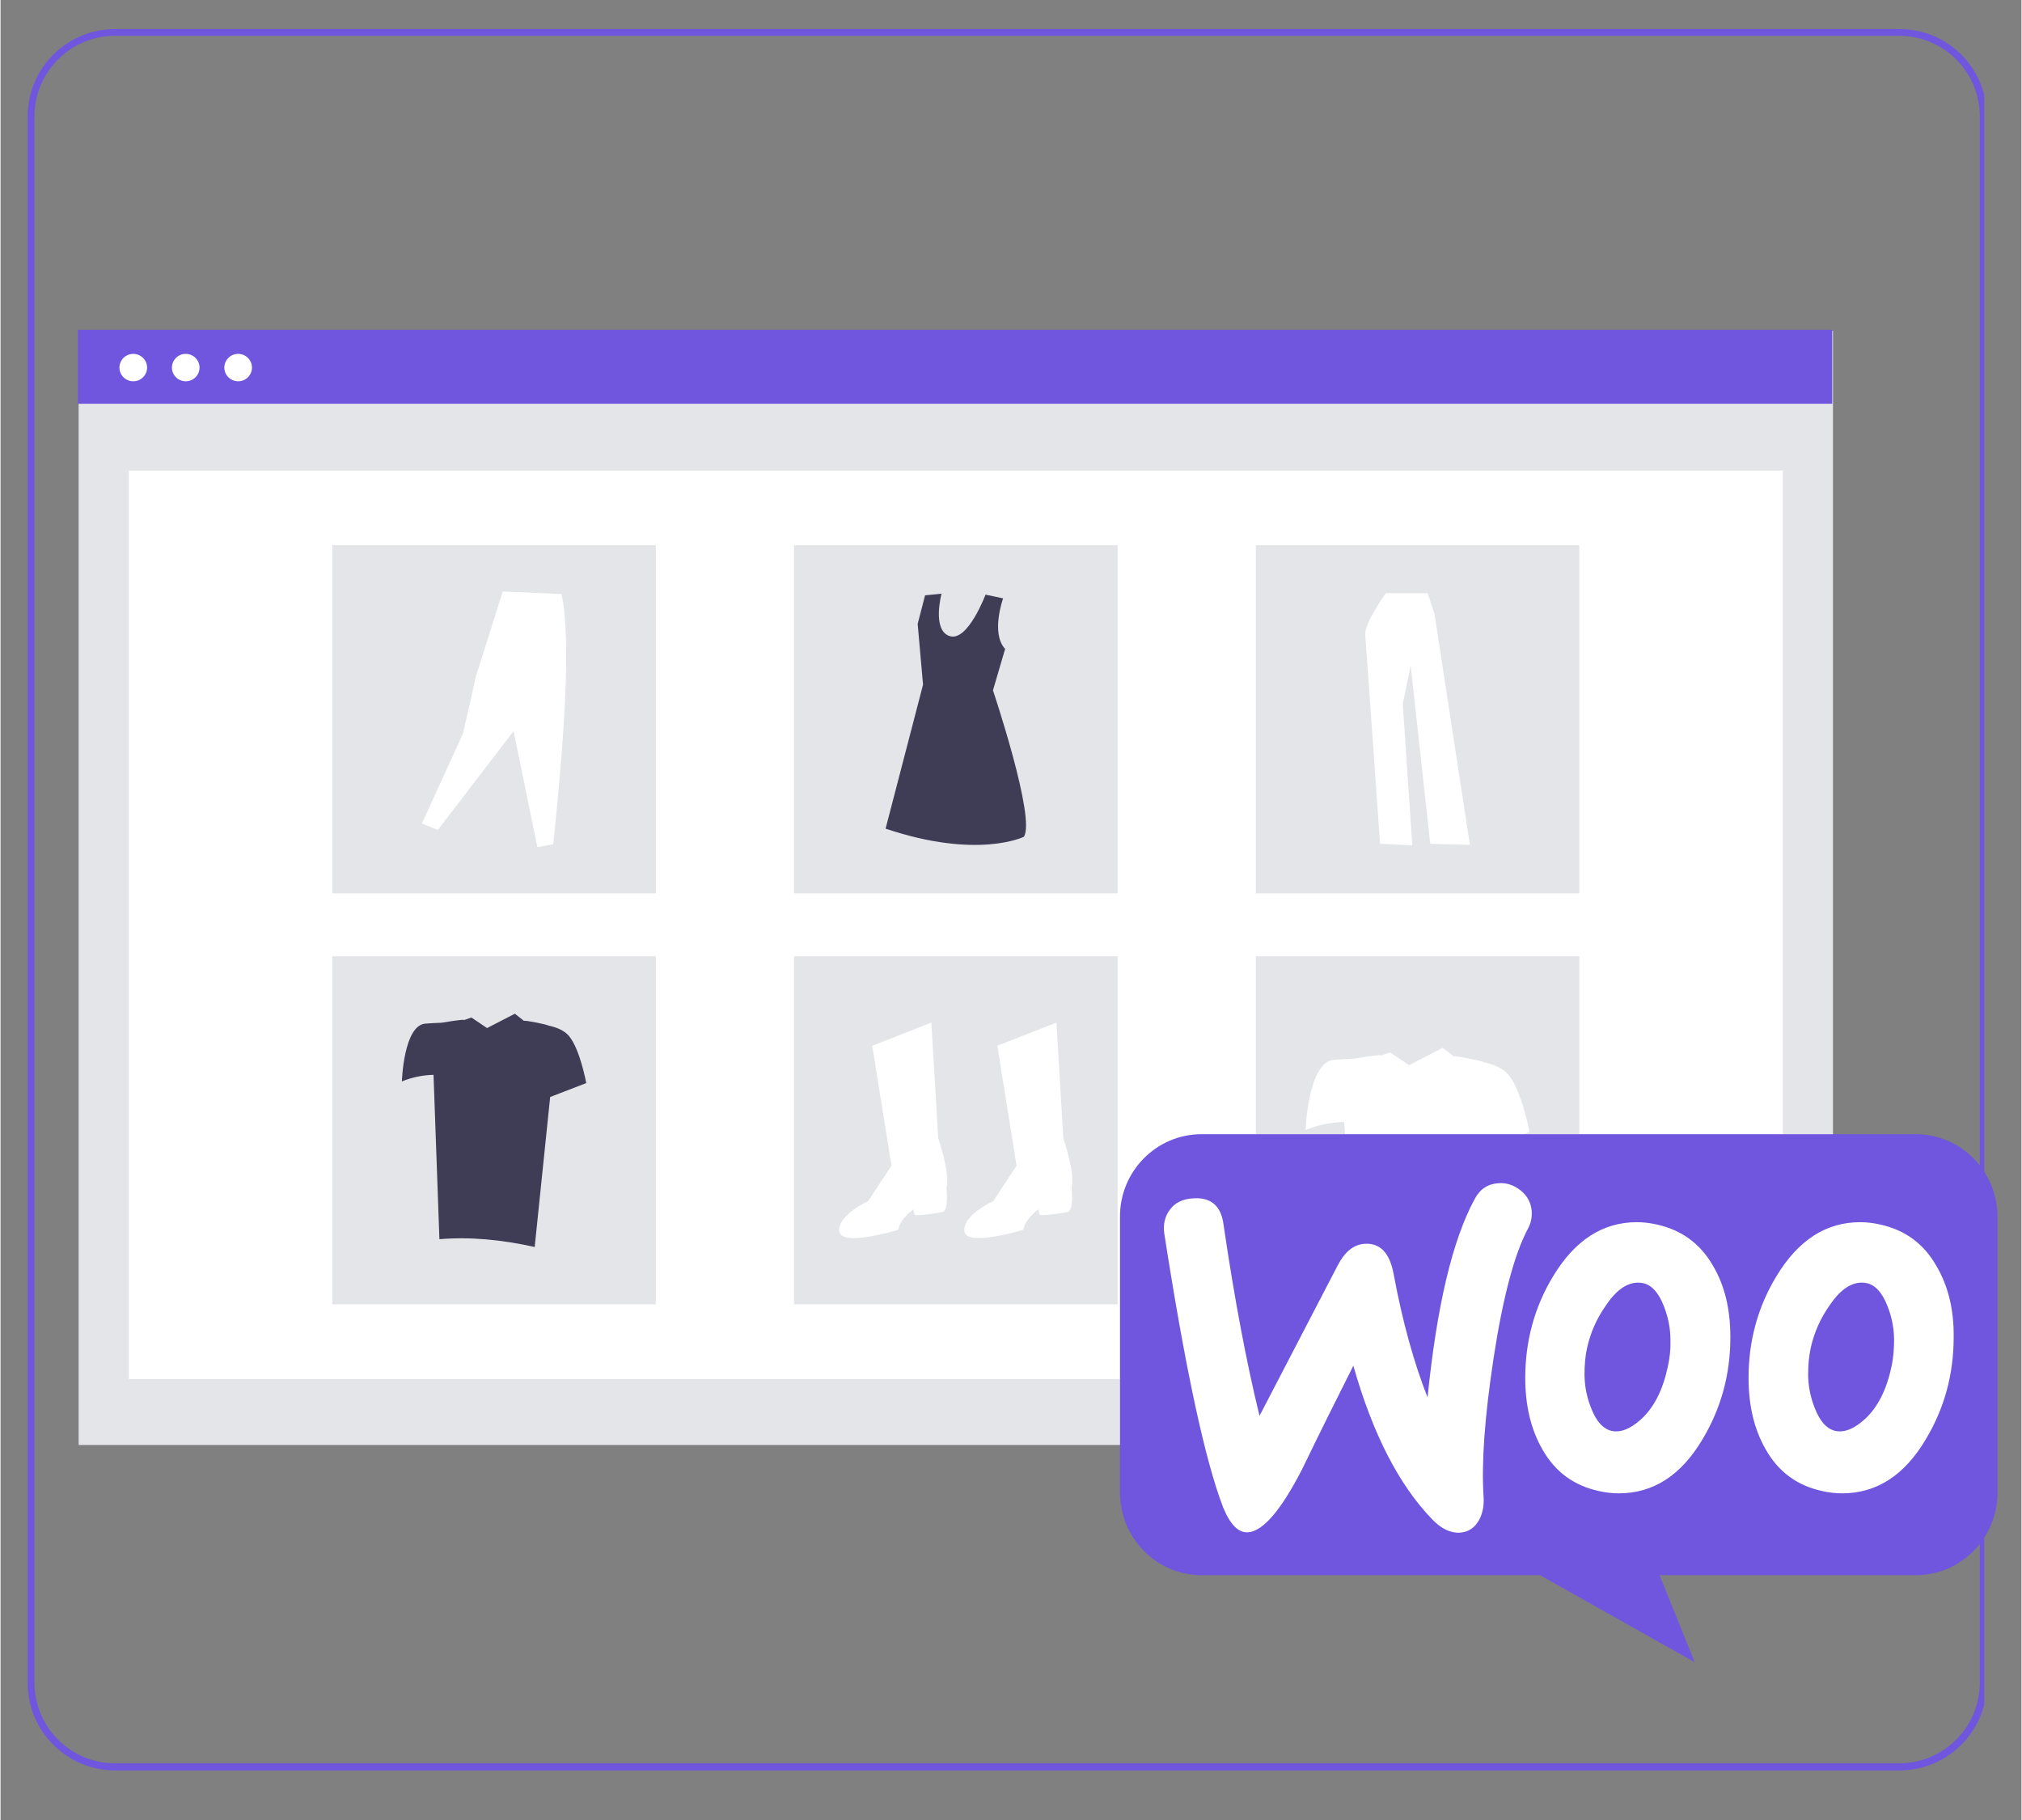
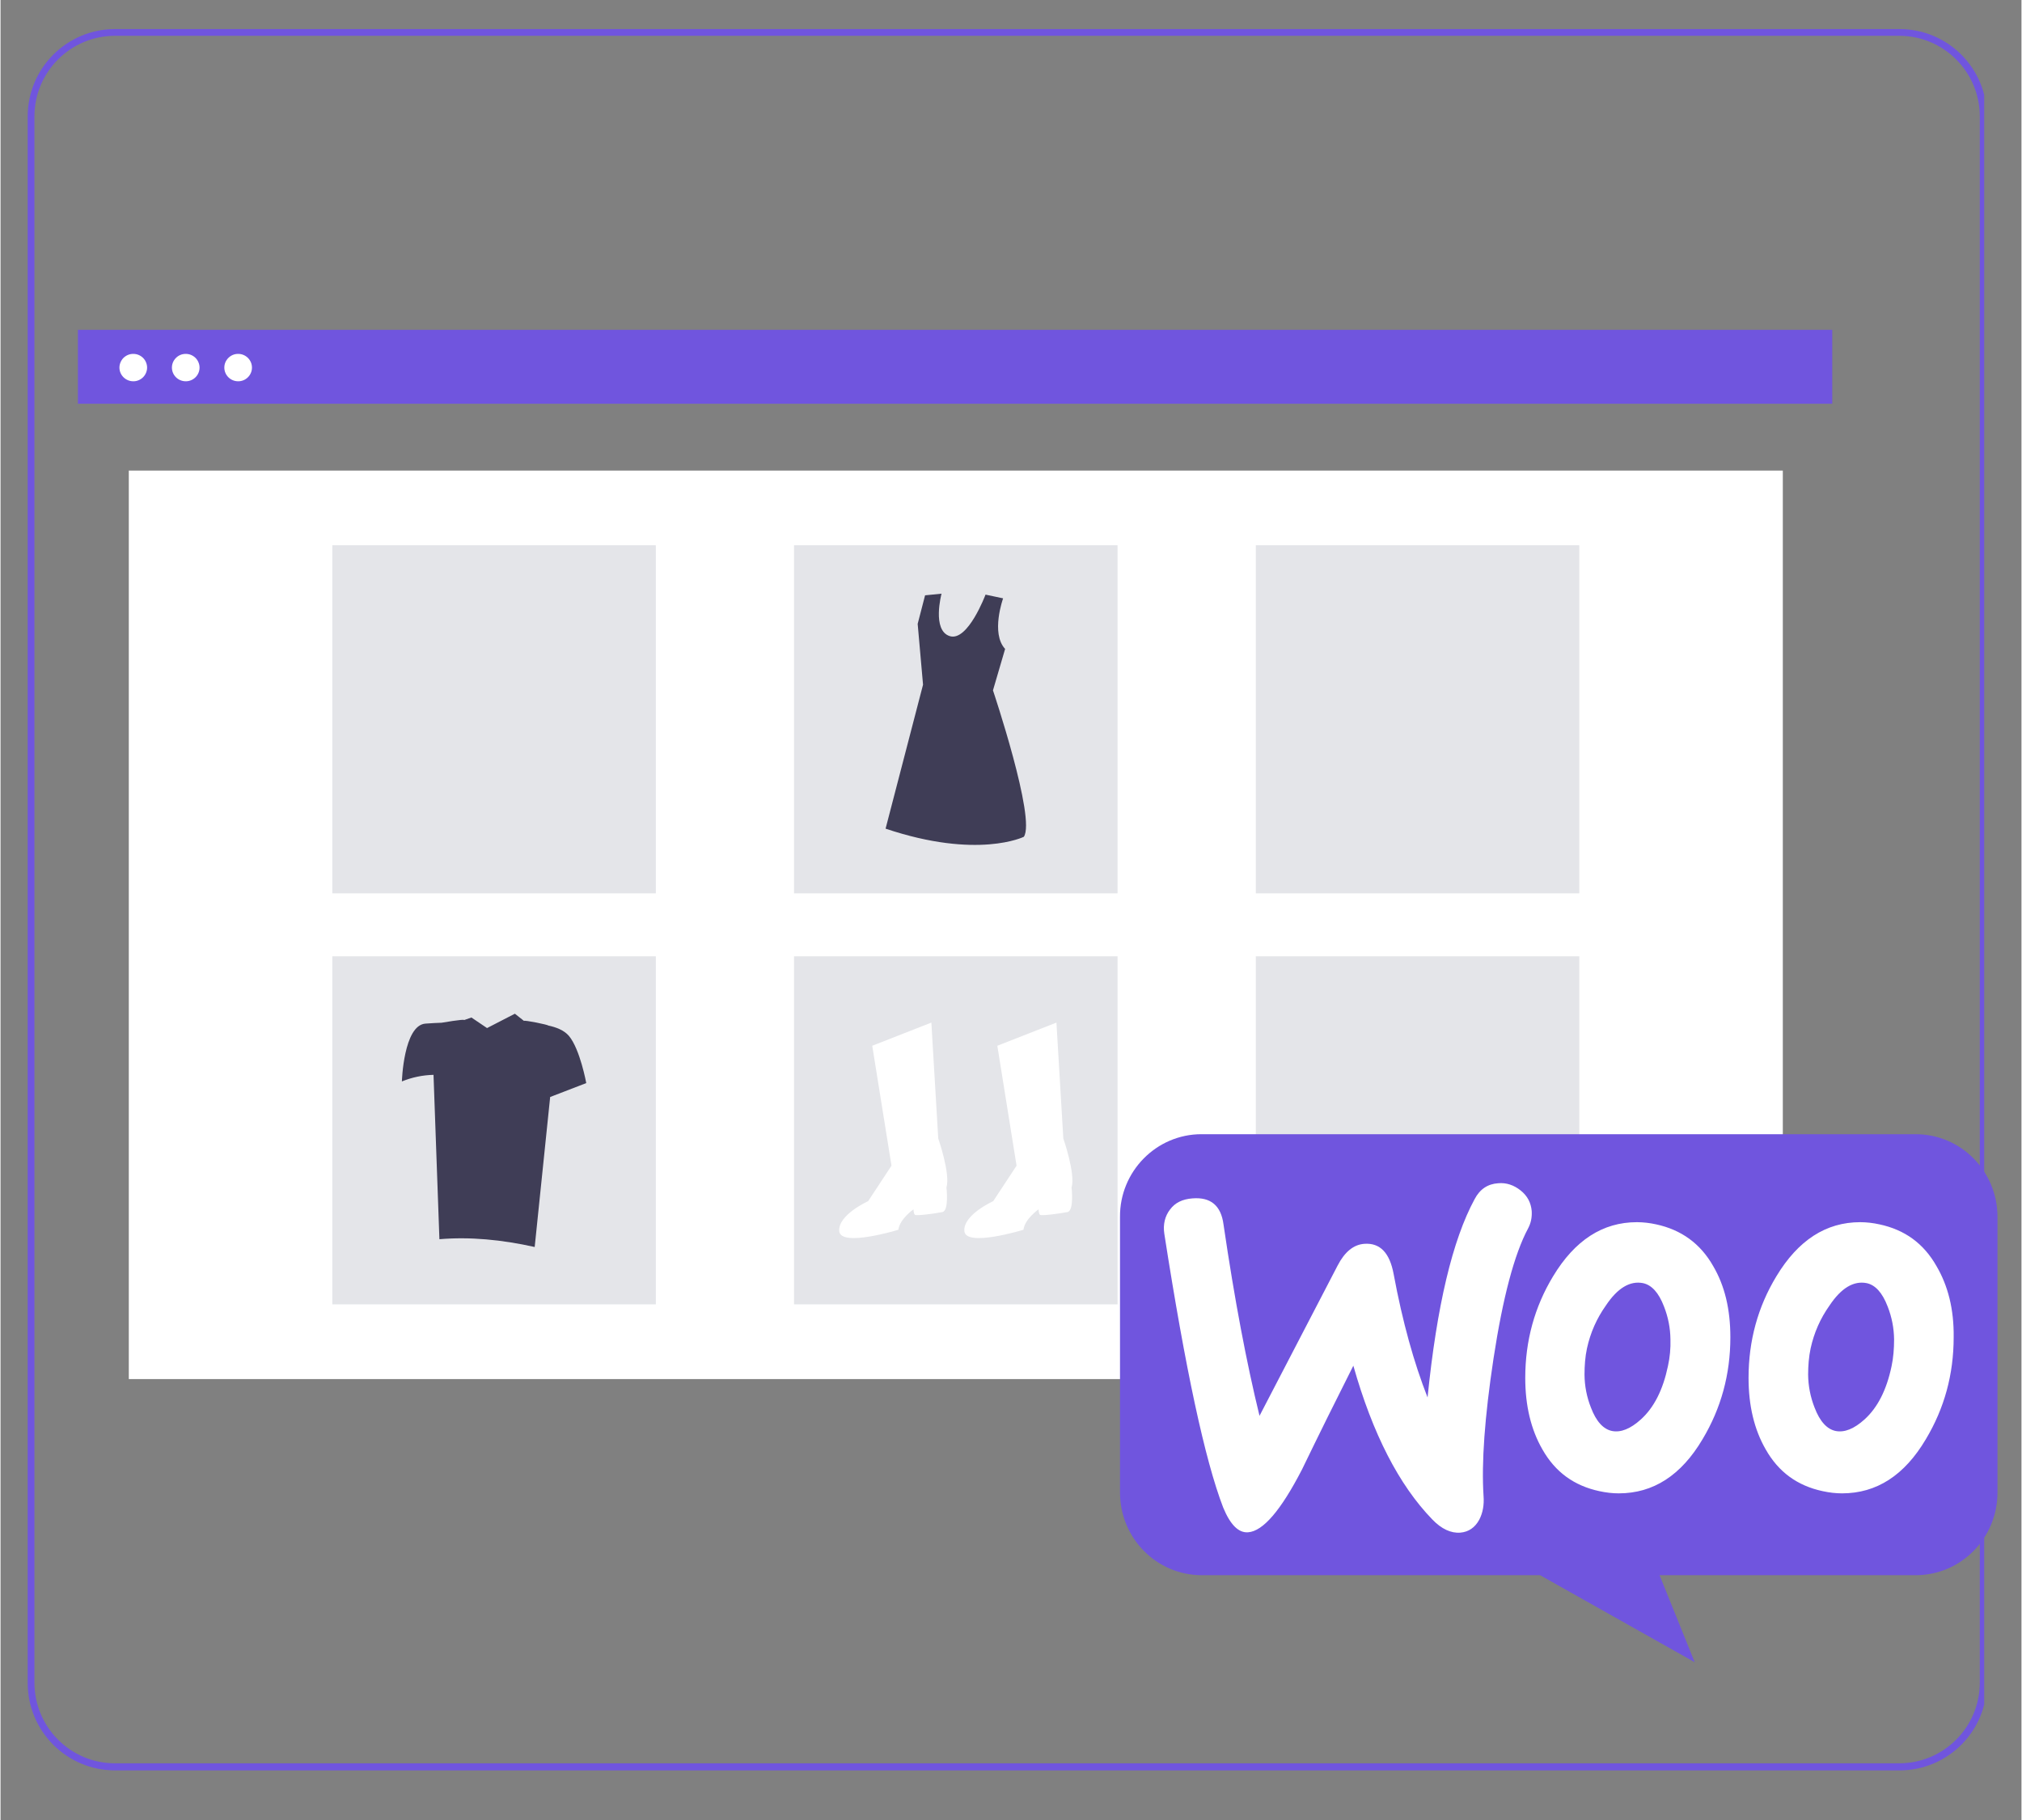
<svg xmlns="http://www.w3.org/2000/svg" width="300" viewBox="0 0 224.88 202.5" height="270" preserveAspectRatio="xMidYMid meet">
  <rect x="0" y="0" width="224.88" height="202.5" fill="#808080" stroke="none" />
  <defs>
    <clipPath id="f4ce262960">
      <path d="M 3.023 3.234 L 220.734 3.234 L 220.734 197 L 3.023 197 Z M 3.023 3.234 " clip-rule="nonzero" />
    </clipPath>
    <clipPath id="796795ba73">
      <path d="M 12.746 3.234 L 211.309 3.234 C 216.68 3.234 221.035 7.586 221.035 12.957 L 221.035 187.254 C 221.035 192.625 216.68 196.98 211.309 196.98 L 12.746 196.98 C 7.375 196.98 3.023 192.625 3.023 187.254 L 3.023 12.957 C 3.023 7.586 7.375 3.234 12.746 3.234 Z M 12.746 3.234 " clip-rule="nonzero" />
    </clipPath>
    <clipPath id="2bde35eeb3">
      <path d="M 8.426 36 L 204 36 L 204 161 L 8.426 161 Z M 8.426 36 " clip-rule="nonzero" />
    </clipPath>
    <clipPath id="61ba55d2a9">
      <path d="M 8.426 36 L 204 36 L 204 45 L 8.426 45 Z M 8.426 36 " clip-rule="nonzero" />
    </clipPath>
    <clipPath id="0ec28c75b7">
      <path d="M 124 126 L 222.398 126 L 222.398 185 L 124 185 Z M 124 126 " clip-rule="nonzero" />
    </clipPath>
  </defs>
  <g clip-path="url(#f4ce262960)">
    <g clip-path="url(#796795ba73)">
      <path stroke-linecap="butt" transform="matrix(0.748, 0, 0, 0.748, 3.022, 3.233)" fill="none" stroke-linejoin="miter" d="M 12.997 0.002 L 278.401 0.002 C 285.58 0.002 291.402 5.818 291.402 12.998 L 291.402 245.967 C 291.402 253.146 285.58 258.968 278.401 258.968 L 12.997 258.968 C 5.818 258.968 0.002 253.146 0.002 245.967 L 0.002 12.998 C 0.002 5.818 5.818 0.002 12.997 0.002 Z M 12.997 0.002 " stroke="#7055de" stroke-width="2" stroke-opacity="1" stroke-miterlimit="4" />
    </g>
  </g>
  <g clip-path="url(#2bde35eeb3)">
-     <path fill="#e4e5e9" d="M 203.906 36.809 L 8.691 36.809 L 8.691 160.773 L 203.906 160.773 Z M 203.906 36.809 " fill-opacity="1" fill-rule="nonzero" />
-   </g>
+     </g>
  <path fill="#ffffff" d="M 198.324 52.359 L 14.273 52.359 L 14.273 153.441 L 198.324 153.441 Z M 198.324 52.359 " fill-opacity="1" fill-rule="nonzero" />
  <g clip-path="url(#61ba55d2a9)">
    <path fill="#7055de" d="M 203.824 36.699 L 8.609 36.699 L 8.609 44.922 L 203.824 44.922 Z M 203.824 36.699 " fill-opacity="1" fill-rule="nonzero" />
  </g>
  <path fill="#ffffff" d="M 14.77 42.422 C 14.973 42.426 15.168 42.387 15.355 42.309 C 15.543 42.234 15.711 42.121 15.855 41.98 C 16 41.836 16.109 41.672 16.188 41.484 C 16.266 41.297 16.309 41.102 16.309 40.898 C 16.309 40.695 16.266 40.5 16.188 40.312 C 16.109 40.125 16 39.961 15.855 39.816 C 15.711 39.676 15.543 39.566 15.355 39.488 C 15.168 39.41 14.973 39.375 14.77 39.375 C 14.566 39.375 14.371 39.41 14.184 39.488 C 13.996 39.566 13.828 39.676 13.684 39.816 C 13.539 39.961 13.43 40.125 13.352 40.312 C 13.273 40.5 13.23 40.695 13.23 40.898 C 13.23 41.738 13.922 42.422 14.77 42.422 Z M 20.605 42.422 C 20.809 42.426 21.004 42.387 21.191 42.309 C 21.383 42.234 21.547 42.121 21.691 41.98 C 21.836 41.836 21.949 41.672 22.027 41.484 C 22.105 41.297 22.145 41.102 22.145 40.898 C 22.145 40.695 22.105 40.5 22.023 40.312 C 21.945 40.125 21.836 39.961 21.691 39.816 C 21.547 39.676 21.379 39.566 21.191 39.488 C 21.004 39.41 20.809 39.375 20.605 39.375 C 20.402 39.375 20.207 39.41 20.02 39.488 C 19.832 39.566 19.664 39.676 19.523 39.82 C 19.379 39.961 19.266 40.129 19.188 40.312 C 19.109 40.5 19.07 40.695 19.07 40.898 C 19.07 41.738 19.758 42.422 20.605 42.422 Z M 26.438 42.422 C 26.641 42.426 26.836 42.387 27.027 42.309 C 27.215 42.234 27.379 42.121 27.523 41.98 C 27.668 41.836 27.781 41.672 27.859 41.484 C 27.938 41.297 27.977 41.102 27.977 40.898 C 27.977 40.695 27.938 40.5 27.859 40.312 C 27.777 40.125 27.668 39.961 27.523 39.816 C 27.379 39.676 27.215 39.566 27.023 39.488 C 26.836 39.41 26.641 39.375 26.438 39.375 C 26.234 39.375 26.039 39.41 25.852 39.488 C 25.664 39.566 25.5 39.676 25.355 39.82 C 25.211 39.961 25.098 40.129 25.02 40.312 C 24.941 40.5 24.902 40.695 24.902 40.898 C 24.902 41.738 25.59 42.422 26.438 42.422 Z M 26.438 42.422 " fill-opacity="1" fill-rule="nonzero" />
  <path fill="#e4e5e9" d="M 72.914 60.668 L 36.918 60.668 L 36.918 99.395 L 72.918 99.395 L 72.918 60.668 Z M 124.297 60.668 L 88.297 60.668 L 88.297 99.395 L 124.297 99.395 Z M 175.68 60.668 L 139.684 60.668 L 139.684 99.395 L 175.68 99.395 Z M 72.914 106.402 L 36.918 106.402 L 36.918 145.125 L 72.918 145.125 L 72.918 106.402 Z M 124.297 106.402 L 88.297 106.402 L 88.297 145.125 L 124.297 145.125 Z M 175.68 106.402 L 139.684 106.402 L 139.684 145.125 L 175.68 145.125 Z M 175.68 106.402 " fill-opacity="1" fill-rule="nonzero" />
  <path fill="#ffffff" d="M 97 116.355 L 103.578 113.777 L 104.344 126.668 C 104.344 126.668 105.719 130.609 105.258 132.129 C 105.258 132.129 105.566 134.707 104.801 134.859 C 104.035 135.008 101.895 135.312 101.742 135.16 C 101.59 135.008 101.59 134.555 101.59 134.555 C 101.59 134.555 100.059 135.617 99.906 136.828 C 99.906 136.828 93.48 138.801 93.328 136.98 C 93.176 135.16 96.543 133.645 96.543 133.645 L 99.141 129.699 Z M 110.918 116.355 L 117.496 113.777 L 118.262 126.668 C 118.262 126.668 119.637 130.609 119.18 132.129 C 119.18 132.129 119.484 134.707 118.719 134.859 C 117.953 135.008 115.812 135.312 115.66 135.16 C 115.508 135.008 115.508 134.555 115.508 134.555 C 115.508 134.555 113.977 135.617 113.824 136.828 C 113.824 136.828 107.402 138.801 107.25 136.98 C 107.094 135.16 110.461 133.645 110.461 133.645 L 113.059 129.699 Z M 110.918 116.355 " fill-opacity="1" fill-rule="nonzero" />
  <path fill="#3f3d56" d="M 111.562 66.574 C 111.562 66.574 110.164 70.453 111.785 72.203 L 110.434 76.812 C 110.434 76.812 115.238 91.113 113.867 93.105 C 113.867 93.105 108.738 95.648 98.484 92.199 L 102.652 76.18 L 102.055 69.414 L 102.879 66.238 L 104.711 66.055 C 104.711 66.055 103.613 70.141 105.625 70.777 C 107.641 71.414 109.605 66.16 109.605 66.16 Z M 111.562 66.574 " fill-opacity="1" fill-rule="nonzero" />
-   <path fill="#ffffff" d="M 46.887 91.625 L 48.656 92.344 L 57.09 81.352 L 59.738 94.254 L 61.508 93.934 C 62.641 82.809 63.562 71.465 62.43 66.094 L 55.883 65.816 L 52.91 75.215 L 51.469 81.59 Z M 154.152 66 C 154.152 66 151.738 69.324 151.855 70.664 C 151.973 72.008 153.504 93.883 153.504 93.883 L 157.094 94.059 L 156.035 78.309 L 156.914 74.051 L 159.094 93.883 L 163.504 94 L 159.562 68.277 L 158.797 66 Z M 167.781 119.566 C 167.145 118.805 166.043 118.395 164.984 118.172 C 165.02 118.074 161.77 117.41 161.715 117.547 L 160.492 116.582 L 156.73 118.516 L 154.621 117.09 L 153.641 117.438 C 153.68 117.266 150.594 117.793 150.594 117.793 C 150.004 117.816 149.25 117.852 148.406 117.918 C 145.457 118.141 145.227 125.723 145.227 125.723 C 146.598 125.164 148.023 124.871 149.5 124.836 L 150.301 133.902 C 154.402 133.551 158.707 133.961 163.168 134.953 L 165.258 127.824 L 170.129 125.945 C 170.129 125.945 169.297 121.371 167.781 119.566 Z M 167.781 119.566 " fill-opacity="1" fill-rule="nonzero" />
  <path fill="#3f3d56" d="M 63.242 115.254 C 62.715 114.625 61.809 114.285 60.938 114.102 C 60.965 114.023 58.289 113.473 58.246 113.59 L 57.234 112.789 L 54.137 114.387 L 52.398 113.211 L 51.586 113.496 C 51.621 113.355 49.078 113.793 49.078 113.793 C 48.594 113.809 47.973 113.84 47.277 113.891 C 44.848 114.078 44.66 120.324 44.66 120.324 C 45.789 119.863 46.961 119.621 48.18 119.59 L 48.836 137.879 C 52.219 137.594 55.766 137.926 59.438 138.746 L 61.16 122.055 L 65.176 120.508 C 65.176 120.508 64.488 116.734 63.246 115.254 Z M 63.242 115.254 " fill-opacity="1" fill-rule="nonzero" />
  <g clip-path="url(#0ec28c75b7)">
    <path fill="#7055de" d="M 133.633 126.195 L 213.109 126.195 C 218.141 126.195 222.211 130.309 222.211 135.395 L 222.211 166.059 C 222.211 171.145 218.141 175.262 213.109 175.262 L 184.609 175.262 L 188.52 184.945 L 171.316 175.262 L 133.672 175.262 C 128.645 175.262 124.57 171.145 124.57 166.059 L 124.57 135.395 C 124.531 130.352 128.602 126.195 133.633 126.195 Z M 133.633 126.195 " fill-opacity="1" fill-rule="nonzero" />
  </g>
  <path fill="#ffffff" d="M 130.133 134.582 C 130.688 133.82 131.523 133.418 132.637 133.336 C 134.66 133.176 135.809 134.137 136.086 136.227 C 137.316 144.613 138.668 151.711 140.094 157.531 L 148.789 140.801 C 149.582 139.273 150.574 138.473 151.766 138.391 C 153.512 138.27 154.582 139.395 155.02 141.762 C 156.012 147.098 157.281 151.633 158.793 155.484 C 159.824 145.293 161.57 137.949 164.031 133.418 C 164.625 132.293 165.5 131.73 166.648 131.652 C 167.562 131.57 168.395 131.855 169.148 132.453 C 169.902 133.055 170.301 133.816 170.383 134.742 C 170.422 135.461 170.301 136.062 169.984 136.668 C 168.438 139.555 167.164 144.41 166.133 151.148 C 165.141 157.691 164.785 162.785 165.023 166.438 C 165.102 167.441 164.941 168.324 164.547 169.086 C 164.066 169.969 163.355 170.449 162.441 170.527 C 161.41 170.609 160.34 170.129 159.305 169.043 C 155.617 165.234 152.68 159.535 150.535 151.953 C 148.598 155.789 146.691 159.637 144.82 163.504 C 142.477 168.043 140.492 170.367 138.824 170.488 C 137.754 170.57 136.84 169.645 136.047 167.723 C 134.023 162.465 131.84 152.312 129.5 137.27 C 129.34 136.227 129.578 135.301 130.133 134.578 Z M 215.43 140.879 C 214 138.352 211.895 136.828 209.078 136.227 C 208.375 136.07 207.66 135.988 206.938 135.984 C 203.125 135.984 200.031 137.992 197.609 142.004 C 195.543 145.414 194.512 149.184 194.512 153.316 C 194.512 156.406 195.148 159.055 196.418 161.262 C 197.848 163.789 199.949 165.312 202.77 165.914 C 203.52 166.078 204.238 166.156 204.914 166.156 C 208.762 166.156 211.859 164.152 214.238 160.137 C 216.305 156.688 217.336 152.918 217.336 148.785 C 217.375 145.656 216.699 143.047 215.43 140.879 Z M 210.43 151.992 C 209.875 154.641 208.883 156.605 207.414 157.934 C 206.262 158.973 205.188 159.414 204.199 159.215 C 203.246 159.016 202.449 158.172 201.855 156.605 C 201.395 155.434 201.156 154.215 201.141 152.953 C 201.141 151.953 201.223 150.949 201.418 150.027 C 201.797 148.293 202.496 146.699 203.523 145.254 C 204.832 143.289 206.223 142.484 207.652 142.766 C 208.602 142.965 209.398 143.809 209.992 145.371 C 210.453 146.547 210.691 147.762 210.707 149.023 C 210.707 150.066 210.625 151.07 210.43 151.992 Z M 190.582 140.879 C 189.152 138.352 187.012 136.828 184.234 136.227 C 183.527 136.07 182.812 135.988 182.09 135.984 C 178.277 135.984 175.184 137.992 172.762 142.004 C 170.699 145.414 169.664 149.184 169.664 153.316 C 169.664 156.406 170.301 159.055 171.57 161.262 C 173 163.789 175.102 165.312 177.922 165.914 C 178.676 166.078 179.391 166.156 180.066 166.156 C 183.914 166.156 187.012 164.152 189.391 160.137 C 191.457 156.688 192.488 152.918 192.488 148.785 C 192.488 145.656 191.855 143.047 190.582 140.879 Z M 185.543 151.992 C 184.988 154.641 183.996 156.605 182.527 157.934 C 181.375 158.973 180.301 159.414 179.312 159.215 C 178.359 159.016 177.562 158.172 176.969 156.605 C 176.508 155.434 176.27 154.215 176.258 152.953 C 176.258 151.953 176.332 150.949 176.531 150.027 C 176.91 148.293 177.609 146.699 178.637 145.254 C 179.945 143.289 181.336 142.484 182.766 142.766 C 183.715 142.965 184.512 143.809 185.105 145.371 C 185.566 146.547 185.805 147.762 185.82 149.023 C 185.852 150.023 185.758 151.016 185.543 151.992 Z M 185.543 151.992 " fill-opacity="1" fill-rule="nonzero" />
</svg>